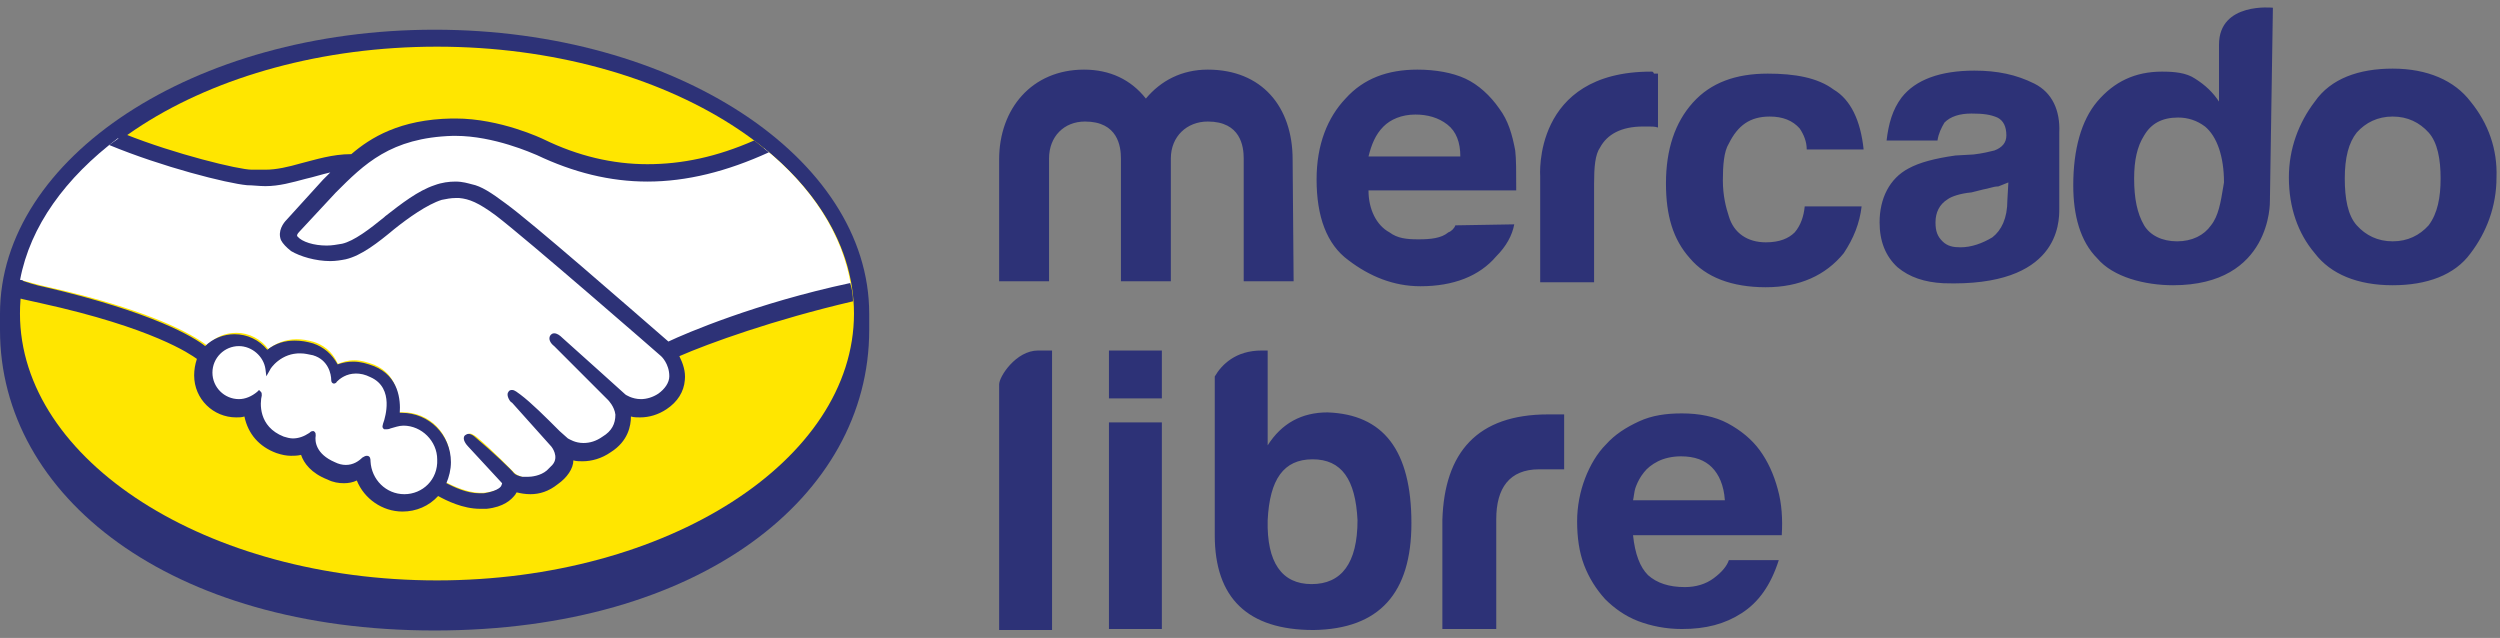
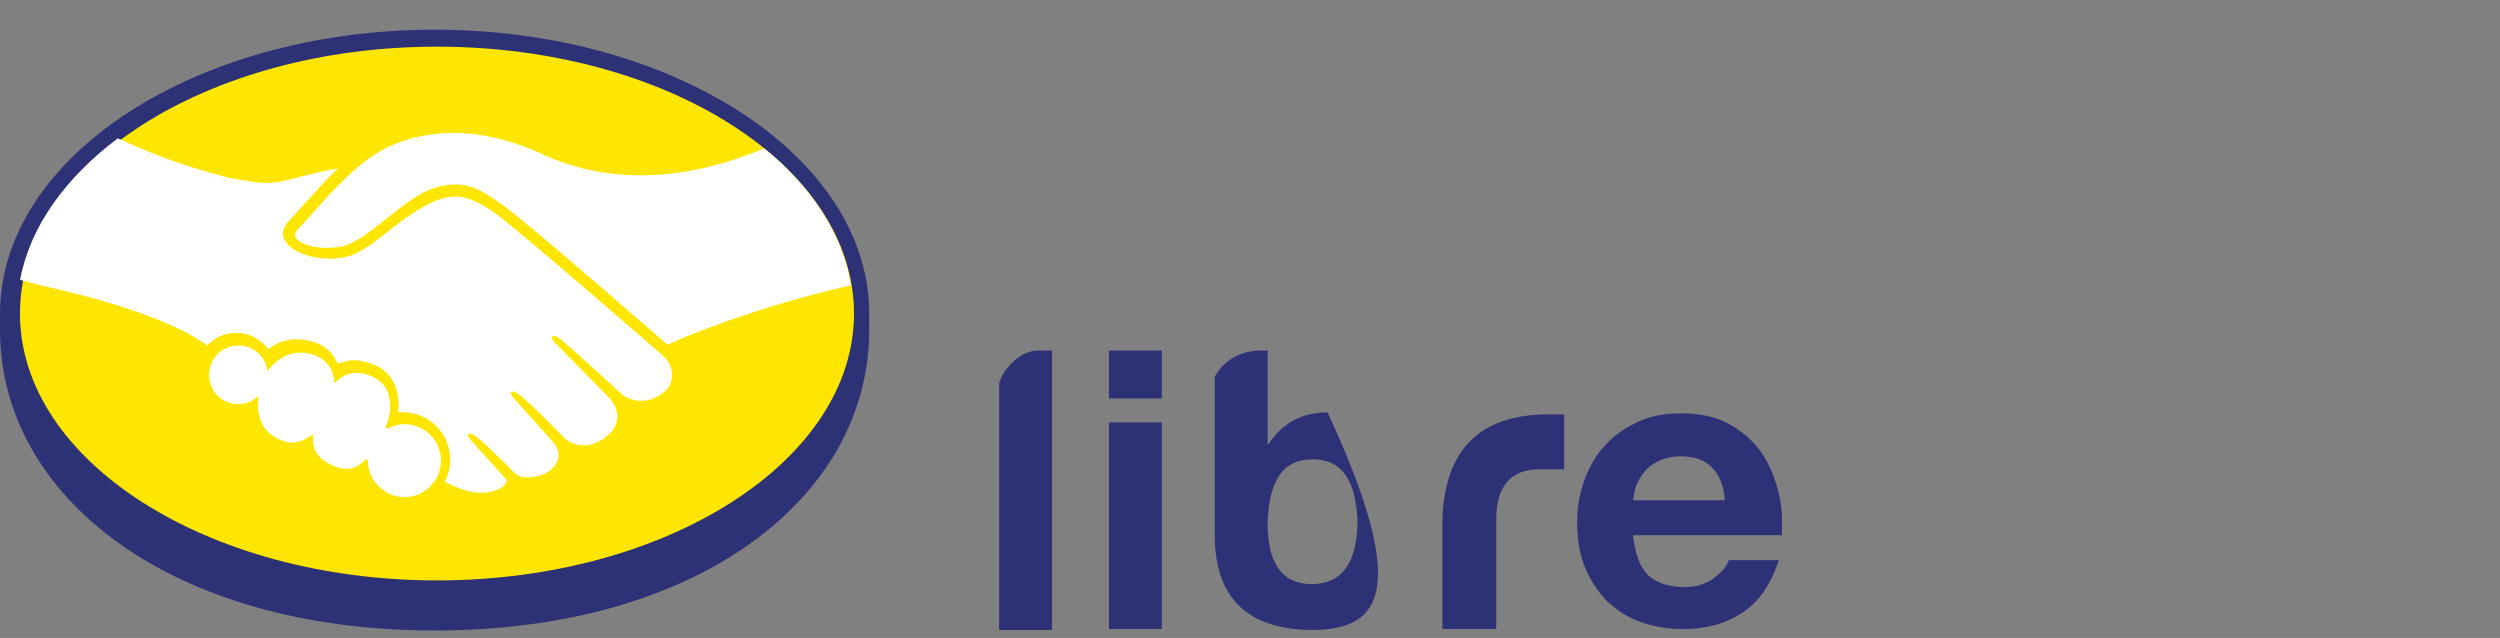
<svg xmlns="http://www.w3.org/2000/svg" width="145" height="37" viewBox="0 0 145 37" fill="none">
  <rect x="0" y="0" width="145" height="37" fill="#808080" stroke="none" />
  <g id="Group 9260">
    <g id="Group 113">
      <path id="Subtract" fill-rule="evenodd" clip-rule="evenodd" d="M25.207 1.723C39.135 1.723 50.414 9.137 50.414 18.192V19.146C50.414 28.784 40.617 36.568 25.207 36.568C9.85 36.568 0 28.784 0 19.146V18.192C0 9.137 11.28 1.723 25.207 1.723Z" fill="#2D3277" />
      <path id="Vector" d="M49.531 18.185C49.531 26.719 38.681 33.663 25.344 33.663C12.007 33.663 1.158 26.719 1.158 18.185C1.158 9.651 12.007 2.707 25.344 2.707C38.681 2.707 49.531 9.651 49.531 18.185Z" fill="#FFE600" />
      <g id="Group">
        <path id="Vector_2" d="M17.264 13.32C17.264 13.32 16.999 13.585 17.158 13.797C17.529 14.273 18.694 14.538 19.912 14.273C20.6 14.114 21.553 13.373 22.401 12.685C23.354 11.943 24.307 11.149 25.261 10.884C26.267 10.566 26.902 10.725 27.326 10.831C27.802 10.99 28.332 11.308 29.232 11.943C30.874 13.161 37.546 18.986 38.711 19.993C39.612 19.569 43.742 17.822 49.355 16.55C48.879 13.585 47.078 10.831 44.325 8.607C40.512 10.196 35.799 11.043 31.192 8.819C31.192 8.819 28.703 7.654 26.214 7.707C22.56 7.813 21.024 9.348 19.329 11.043L17.264 13.32Z" fill="white" />
        <path id="Vector_3" d="M38.446 20.628C38.393 20.575 30.609 13.797 28.861 12.473C27.855 11.731 27.272 11.52 26.69 11.414C26.372 11.361 25.948 11.414 25.631 11.52C24.836 11.731 23.724 12.473 22.771 13.214C21.765 14.008 20.865 14.75 20.017 14.909C18.905 15.174 17.581 14.856 16.999 14.432C16.734 14.273 16.575 14.061 16.469 13.85C16.258 13.32 16.681 12.896 16.734 12.843L18.852 10.513L19.594 9.772C18.905 9.878 18.27 10.037 17.634 10.196C16.84 10.407 16.099 10.619 15.357 10.619C15.04 10.619 13.345 10.354 13.027 10.248C11.068 9.719 9.373 9.189 6.831 8.024C3.813 10.302 1.748 13.108 1.165 16.233C1.589 16.338 2.33 16.55 2.595 16.603C9.479 18.139 11.597 19.728 12.021 20.045C12.445 19.569 13.027 19.304 13.716 19.304C14.457 19.304 15.145 19.675 15.569 20.257C15.94 19.939 16.522 19.675 17.211 19.675C17.529 19.675 17.846 19.728 18.217 19.834C19.011 20.098 19.382 20.628 19.594 21.105C19.859 20.999 20.176 20.893 20.547 20.893C20.918 20.893 21.288 20.999 21.712 21.157C22.983 21.687 23.195 22.958 23.089 23.911H23.354C24.889 23.911 26.107 25.129 26.107 26.665C26.107 27.142 26.001 27.565 25.79 27.936C26.213 28.148 27.219 28.677 28.173 28.571C28.914 28.465 29.179 28.254 29.285 28.095C29.338 27.989 29.444 27.883 29.338 27.777L27.378 25.606C27.378 25.606 27.061 25.288 27.166 25.182C27.272 25.076 27.484 25.235 27.643 25.341C28.649 26.188 29.814 27.406 29.814 27.406C29.814 27.406 29.92 27.565 30.344 27.671C30.715 27.724 31.403 27.671 31.88 27.3C31.985 27.195 32.144 27.089 32.197 26.983C32.674 26.347 32.144 25.712 32.144 25.712L29.867 23.17C29.867 23.17 29.549 22.852 29.655 22.746C29.761 22.64 29.973 22.799 30.132 22.905C30.873 23.488 31.88 24.547 32.833 25.5C33.045 25.659 33.892 26.188 35.004 25.447C35.692 24.97 35.851 24.441 35.798 24.017C35.745 23.488 35.322 23.064 35.322 23.064L32.25 19.939C32.25 19.939 31.933 19.675 32.038 19.516C32.144 19.41 32.356 19.569 32.515 19.675C33.521 20.522 36.169 22.958 36.169 22.958C36.222 22.958 37.122 23.646 38.287 22.905C38.711 22.64 38.976 22.27 38.976 21.793C39.029 21.105 38.446 20.628 38.446 20.628Z" fill="white" />
        <path id="Vector_4" d="M23.46 24.6C22.983 24.6 22.453 24.864 22.4 24.864C22.348 24.864 22.4 24.653 22.453 24.547C22.506 24.441 23.142 22.534 21.606 21.846C20.441 21.316 19.7 21.899 19.488 22.164C19.435 22.217 19.382 22.217 19.382 22.164C19.382 21.846 19.223 20.893 18.164 20.575C16.681 20.098 15.781 21.157 15.516 21.528C15.41 20.681 14.722 20.045 13.822 20.045C12.868 20.045 12.127 20.787 12.127 21.74C12.127 22.693 12.868 23.435 13.822 23.435C14.298 23.435 14.669 23.276 14.987 22.958V23.011C14.934 23.435 14.775 24.97 16.363 25.553C16.999 25.818 17.529 25.606 18.005 25.288C18.164 25.182 18.164 25.235 18.164 25.341C18.111 25.712 18.164 26.559 19.382 27.036C20.282 27.406 20.812 27.036 21.13 26.718C21.288 26.559 21.341 26.612 21.341 26.824C21.394 27.936 22.348 28.836 23.46 28.836C24.625 28.836 25.578 27.883 25.578 26.718C25.578 25.553 24.625 24.6 23.46 24.6Z" fill="white" />
      </g>
-       <path id="Vector_5" d="M38.767 19.809C36.382 17.741 30.87 12.917 29.333 11.803C28.485 11.167 27.902 10.796 27.372 10.69C27.16 10.637 26.843 10.531 26.419 10.531C26.047 10.531 25.624 10.584 25.2 10.743C24.246 11.061 23.292 11.803 22.338 12.546L22.285 12.598C21.437 13.288 20.536 13.977 19.847 14.136C19.529 14.189 19.264 14.242 18.946 14.242C18.204 14.242 17.515 14.03 17.25 13.712C17.197 13.659 17.25 13.553 17.356 13.447L19.476 11.167C21.119 9.524 22.656 7.986 26.259 7.88H26.419C28.644 7.88 30.87 8.887 31.135 8.993C33.255 10.001 35.375 10.531 37.548 10.531C39.827 10.531 42.159 9.948 44.597 8.834C44.332 8.622 44.014 8.357 43.749 8.145C41.576 9.099 39.562 9.523 37.548 9.523C35.534 9.523 33.52 9.046 31.559 8.092C31.453 8.039 29.015 6.873 26.419 6.873H26.207C23.186 6.926 21.49 7.986 20.377 8.94C19.264 8.94 18.31 9.258 17.462 9.47C16.72 9.683 16.031 9.842 15.395 9.842H14.6C13.858 9.842 10.148 8.94 7.233 7.774C6.915 7.986 6.65 8.198 6.332 8.41C9.406 9.683 13.169 10.637 14.335 10.743C14.653 10.743 15.024 10.796 15.395 10.796C16.19 10.796 16.932 10.584 17.727 10.372C18.204 10.266 18.681 10.107 19.158 10.001L18.734 10.425L16.614 12.758C16.455 12.917 16.084 13.394 16.296 13.924C16.402 14.136 16.614 14.348 16.879 14.56C17.409 14.878 18.31 15.143 19.158 15.143C19.476 15.143 19.794 15.09 20.059 15.037C20.96 14.825 21.914 14.083 22.868 13.288C23.663 12.652 24.776 11.856 25.623 11.591C25.889 11.538 26.154 11.485 26.419 11.485H26.631C27.213 11.538 27.744 11.75 28.75 12.492C30.499 13.818 38.29 20.604 38.343 20.657C38.343 20.657 38.82 21.081 38.82 21.824C38.82 22.195 38.555 22.566 38.184 22.831C37.866 23.043 37.495 23.149 37.177 23.149C36.647 23.149 36.276 22.884 36.276 22.884C36.276 22.884 33.573 20.445 32.619 19.597C32.46 19.438 32.301 19.332 32.142 19.332C32.036 19.332 31.983 19.385 31.93 19.438C31.771 19.65 31.93 19.915 32.142 20.074L35.269 23.202C35.269 23.202 35.64 23.573 35.693 24.05C35.693 24.581 35.481 25.005 34.951 25.323C34.58 25.588 34.209 25.694 33.838 25.694C33.361 25.694 33.043 25.482 32.937 25.429L32.46 25.005C31.665 24.209 30.817 23.361 30.181 22.884C30.022 22.778 29.863 22.619 29.704 22.619C29.651 22.619 29.545 22.619 29.492 22.725C29.439 22.778 29.386 22.937 29.545 23.202C29.598 23.308 29.704 23.361 29.704 23.361L31.983 25.906C31.983 25.906 32.46 26.489 32.036 26.966L31.93 27.073L31.718 27.285C31.347 27.603 30.817 27.656 30.605 27.656H30.287C30.075 27.603 29.916 27.55 29.81 27.444C29.704 27.285 28.538 26.171 27.584 25.376C27.479 25.27 27.32 25.164 27.16 25.164C27.108 25.164 27.002 25.217 26.948 25.27C26.79 25.482 27.055 25.8 27.16 25.906L29.122 28.027C29.122 28.027 29.121 28.08 29.068 28.186C29.015 28.292 28.75 28.504 28.061 28.61H27.797C27.055 28.61 26.312 28.239 25.889 28.027C26.047 27.656 26.154 27.232 26.154 26.807C26.154 25.217 24.882 23.944 23.292 23.944H23.186C23.239 23.202 23.133 21.824 21.702 21.241C21.278 21.081 20.907 20.975 20.483 20.975C20.165 20.975 19.9 21.028 19.582 21.134C19.264 20.551 18.787 20.127 18.151 19.915C17.78 19.809 17.462 19.756 17.091 19.756C16.508 19.756 15.978 19.915 15.501 20.286C15.271 20.003 14.98 19.774 14.649 19.618C14.319 19.462 13.958 19.383 13.593 19.385C12.957 19.385 12.321 19.65 11.897 20.074C11.314 19.597 8.929 18.112 2.516 16.628C2.198 16.575 1.509 16.363 1.085 16.204C1.032 16.522 0.979 16.893 0.926 17.264C0.926 17.264 2.092 17.529 2.357 17.582C8.876 19.014 11.049 20.551 11.42 20.816C11.314 21.134 11.261 21.453 11.261 21.771C11.261 23.149 12.374 24.209 13.699 24.209C13.858 24.209 14.017 24.209 14.176 24.157C14.388 25.164 15.024 25.906 16.031 26.277C16.349 26.383 16.614 26.436 16.879 26.436C17.038 26.436 17.25 26.436 17.462 26.383C17.621 26.86 18.045 27.444 18.999 27.815C19.317 27.974 19.635 28.027 19.953 28.027C20.218 28.027 20.483 27.974 20.695 27.868C21.119 28.928 22.179 29.67 23.345 29.67C24.14 29.67 24.882 29.352 25.412 28.769C25.889 29.034 26.843 29.511 27.849 29.511H28.221C29.227 29.405 29.651 28.981 29.863 28.716C29.916 28.663 29.916 28.61 29.969 28.557C30.181 28.61 30.446 28.663 30.764 28.663C31.294 28.663 31.824 28.504 32.354 28.08C32.884 27.709 33.255 27.178 33.255 26.701C33.414 26.754 33.626 26.754 33.785 26.754C34.315 26.754 34.898 26.595 35.428 26.224C36.435 25.588 36.594 24.687 36.594 24.157C36.753 24.209 36.965 24.209 37.124 24.209C37.654 24.209 38.184 24.05 38.661 23.732C39.297 23.308 39.668 22.725 39.721 22.036C39.774 21.559 39.615 21.081 39.403 20.657C41.099 19.915 44.915 18.537 49.473 17.476C49.473 17.105 49.42 16.787 49.314 16.416C43.855 17.582 39.774 19.332 38.767 19.809ZM23.451 28.663C22.391 28.663 21.543 27.815 21.49 26.754C21.49 26.648 21.49 26.436 21.278 26.436C21.172 26.436 21.119 26.489 21.013 26.542C20.801 26.754 20.483 26.966 20.059 26.966C19.847 26.966 19.635 26.913 19.423 26.807C18.31 26.33 18.257 25.588 18.31 25.27C18.31 25.164 18.31 25.111 18.257 25.058L18.204 25.005H18.151C18.098 25.005 18.045 25.005 17.939 25.111C17.621 25.323 17.303 25.429 16.985 25.429C16.826 25.429 16.614 25.376 16.455 25.323C14.971 24.74 15.077 23.361 15.183 22.937C15.183 22.831 15.183 22.778 15.13 22.725L15.024 22.619L14.918 22.725C14.6 22.99 14.229 23.149 13.858 23.149C13.01 23.149 12.321 22.46 12.321 21.612C12.321 20.763 13.01 20.074 13.858 20.074C14.6 20.074 15.289 20.657 15.395 21.399L15.448 21.824L15.66 21.453C15.66 21.399 16.296 20.445 17.462 20.498C17.674 20.498 17.886 20.551 18.151 20.604C19.052 20.869 19.211 21.718 19.211 22.036C19.211 22.248 19.37 22.248 19.37 22.248C19.423 22.248 19.529 22.195 19.529 22.142C19.688 21.983 20.059 21.665 20.642 21.665C20.907 21.665 21.172 21.718 21.49 21.877C22.921 22.513 22.285 24.316 22.285 24.369C22.179 24.687 22.126 24.793 22.285 24.899H22.391C22.444 24.899 22.55 24.899 22.656 24.846C22.868 24.793 23.133 24.687 23.398 24.687C24.458 24.687 25.358 25.588 25.358 26.648C25.412 27.815 24.511 28.663 23.451 28.663Z" fill="#2D3277" />
    </g>
-     <path id="Subtract_2" fill-rule="evenodd" clip-rule="evenodd" d="M138.776 13.997C139.644 13.997 140.339 13.649 140.86 13.07C141.381 12.376 141.555 11.449 141.555 10.349C141.555 9.249 141.381 8.265 140.86 7.686C140.339 7.107 139.644 6.76 138.776 6.76C137.907 6.76 137.213 7.107 136.692 7.686C136.228 8.265 135.997 9.133 135.997 10.349C135.997 11.507 136.17 12.491 136.692 13.07C137.213 13.649 137.907 13.997 138.776 13.997ZM138.776 3.98C140.802 3.98 142.366 4.675 143.292 5.891C144.334 7.165 144.855 8.67 144.797 10.291C144.797 11.97 144.218 13.476 143.292 14.692C142.366 15.965 140.744 16.544 138.776 16.544C136.749 16.544 135.186 15.907 134.26 14.692C133.276 13.534 132.755 12.028 132.755 10.291C132.755 8.612 133.333 7.107 134.26 5.891C135.186 4.559 136.807 3.98 138.776 3.98ZM126.27 13.997C127.138 13.997 127.833 13.649 128.238 13.07C128.67 12.531 128.8 11.741 128.956 10.794C128.967 10.724 128.979 10.653 128.991 10.581C128.991 9.075 128.586 7.917 127.891 7.338C127.428 6.991 126.907 6.817 126.328 6.817C125.401 6.817 124.765 7.165 124.359 7.86C123.954 8.496 123.78 9.307 123.78 10.349C123.78 11.507 123.954 12.376 124.359 13.07C124.707 13.649 125.401 13.997 126.27 13.997ZM128.702 2.591C128.702 0.101 131.828 0.449 131.828 0.449L131.654 11.681C131.654 11.681 131.77 16.544 126.038 16.544C124.417 16.544 122.564 16.081 121.638 14.981C120.654 13.997 120.249 12.491 120.249 10.755C120.249 8.67 120.712 6.991 121.638 5.891C122.622 4.733 123.838 4.154 125.401 4.154C126.096 4.154 126.791 4.212 127.312 4.559C127.949 4.965 128.354 5.37 128.702 5.891V2.591ZM115.559 13.765C116.08 13.36 116.427 12.665 116.427 11.623L116.485 10.581C116.398 10.61 116.297 10.653 116.196 10.697C116.094 10.74 115.993 10.783 115.906 10.812C115.734 10.812 115.582 10.854 115.414 10.899C115.3 10.93 115.178 10.963 115.038 10.986L114.343 11.16C113.706 11.218 113.185 11.391 112.953 11.565C112.49 11.855 112.259 12.318 112.259 12.897C112.259 13.418 112.374 13.707 112.664 13.997C112.953 14.286 113.301 14.344 113.706 14.344C114.343 14.344 114.98 14.113 115.559 13.765ZM114.517 4.096C115.848 4.096 116.948 4.328 117.991 4.849C119.033 5.37 119.496 6.412 119.438 7.686V12.086L119.438 12.105C119.438 12.901 119.441 16.658 112.722 16.428C111.622 16.371 110.753 16.081 110.058 15.502C109.364 14.865 109.016 13.997 109.016 12.897C109.016 11.507 109.595 10.349 110.695 9.77C111.332 9.423 112.201 9.191 113.417 9.018L114.459 8.96C114.98 8.902 115.443 8.786 115.674 8.728L115.675 8.728C116.138 8.554 116.369 8.265 116.369 7.86C116.369 7.338 116.196 6.991 115.848 6.817C115.443 6.644 115.038 6.586 114.343 6.586C113.648 6.586 113.127 6.76 112.78 7.107C112.606 7.396 112.432 7.744 112.374 8.149H109.422C109.537 7.165 109.769 6.354 110.29 5.66C111.101 4.617 112.548 4.096 114.517 4.096ZM104.384 7.454C103.979 6.991 103.4 6.76 102.648 6.76C101.49 6.76 100.795 7.281 100.274 8.323C99.984 8.786 99.926 9.597 99.926 10.465C99.926 11.334 100.1 12.028 100.274 12.549C100.563 13.534 101.374 14.055 102.416 14.055C103.226 14.055 103.748 13.823 104.095 13.476C104.442 13.07 104.616 12.549 104.674 11.97H107.974C107.858 12.955 107.511 13.823 106.932 14.692C105.89 15.965 104.384 16.66 102.416 16.66C100.447 16.66 98.942 16.081 98.016 14.981C97.031 13.881 96.626 12.492 96.626 10.639C96.626 8.67 97.147 7.107 98.189 5.949C99.231 4.791 100.679 4.27 102.532 4.27C104.095 4.27 105.427 4.502 106.353 5.196C107.337 5.775 107.916 6.991 108.09 8.67H104.79C104.79 8.207 104.616 7.802 104.384 7.454ZM89.331 10.233C89.331 10.233 88.868 4.154 95.758 4.154C95.873 4.154 95.874 4.154 95.931 4.27H96.163V7.396C95.989 7.339 95.816 7.338 95.642 7.338H95.294C94.021 7.338 93.21 7.802 92.805 8.554C92.515 8.96 92.457 9.712 92.457 10.639V16.371H89.331V10.233ZM82.094 6.644C81.283 6.644 80.646 6.933 80.241 7.338C79.778 7.802 79.546 8.381 79.373 9.075H84.699C84.699 8.265 84.468 7.628 83.946 7.223C83.425 6.817 82.788 6.644 82.094 6.644ZM84.004 13.476C84.178 13.418 84.352 13.244 84.41 13.07L87.826 13.012C87.71 13.649 87.362 14.286 86.784 14.865C85.799 16.023 84.294 16.602 82.383 16.602C80.82 16.602 79.43 16.023 78.215 15.097C76.941 14.171 76.362 12.549 76.362 10.407C76.362 8.381 76.999 6.817 78.041 5.717C79.083 4.559 80.473 4.038 82.21 4.038C83.252 4.038 84.236 4.212 84.989 4.559C85.741 4.907 86.436 5.544 86.957 6.296C87.478 6.991 87.71 7.802 87.883 8.728C87.941 9.191 87.941 10.001 87.941 11.043V11.044H79.373C79.373 12.144 79.836 13.07 80.588 13.476C81.052 13.823 81.573 13.881 82.267 13.881C82.962 13.881 83.599 13.823 84.004 13.476ZM72.135 16.313H75.03L74.972 9.249C74.972 6.181 73.177 4.038 70.051 4.038C68.546 4.038 67.33 4.675 66.461 5.717C65.593 4.617 64.377 4.038 62.871 4.038C59.861 4.038 57.95 6.296 57.95 9.249V16.313H60.845V9.191C60.845 7.918 61.714 7.049 62.929 7.049C64.84 7.049 65.014 8.496 65.014 9.191V16.313H67.909V9.191C67.909 7.918 68.835 7.049 70.051 7.049C71.962 7.049 72.135 8.496 72.135 9.191V16.313Z" fill="#2D3277" />
-     <path id="Subtract_3" fill-rule="evenodd" clip-rule="evenodd" d="M61.019 20.33H60.208C58.934 20.33 57.95 21.835 57.95 22.298V36.541H61.019V20.33ZM73.525 25.83C74.335 24.556 75.493 23.919 76.999 23.919C80.241 24.035 81.862 26.119 81.862 30.346C81.862 34.399 80.009 36.483 76.188 36.541C72.367 36.541 70.456 34.688 70.456 31.041V21.835C70.862 21.14 71.672 20.33 73.177 20.33H73.525V25.83ZM73.525 30.172C73.467 32.604 74.335 33.878 76.072 33.878C77.809 33.878 78.736 32.662 78.736 30.172C78.62 27.798 77.809 26.64 76.13 26.64C74.451 26.64 73.641 27.798 73.525 30.172ZM89.794 24.035C85.683 24.035 83.773 26.235 83.657 30.172V36.483H86.783V30.114C86.783 28.32 87.536 27.22 89.273 27.22H90.721V24.035H89.794ZM97.726 34.051C96.8 34.051 96.105 33.82 95.584 33.357C95.121 32.894 94.831 32.141 94.716 31.041H103.342C103.4 30.114 103.342 29.188 103.111 28.377C102.879 27.509 102.532 26.756 102.069 26.119C101.605 25.483 100.968 24.962 100.216 24.556C99.463 24.151 98.537 23.977 97.552 23.977C96.626 23.977 95.816 24.093 95.063 24.44C94.31 24.788 93.673 25.193 93.152 25.772C92.631 26.293 92.226 26.988 91.936 27.741C91.647 28.493 91.473 29.362 91.473 30.23C91.473 31.157 91.589 32.025 91.879 32.778C92.168 33.53 92.573 34.167 93.094 34.746C93.615 35.267 94.252 35.73 95.005 36.02C95.758 36.309 96.626 36.483 97.552 36.483C98.942 36.483 100.042 36.194 101.026 35.557C102.011 34.92 102.705 33.936 103.169 32.488H100.274C100.158 32.836 99.868 33.183 99.405 33.53C98.942 33.878 98.363 34.051 97.726 34.051ZM97.495 26.467C98.305 26.467 98.884 26.698 99.289 27.104C99.695 27.509 99.984 28.146 100.042 29.014H94.716C94.737 28.93 94.75 28.838 94.764 28.741C94.789 28.572 94.816 28.388 94.889 28.204C95.005 27.914 95.121 27.683 95.352 27.393C95.526 27.162 95.816 26.93 96.163 26.756C96.51 26.583 96.974 26.467 97.495 26.467ZM67.388 20.33H64.319V23.109H67.388V20.33ZM67.388 24.498H64.319V36.483H67.388V24.498Z" fill="#2D3277" />
+     <path id="Subtract_3" fill-rule="evenodd" clip-rule="evenodd" d="M61.019 20.33H60.208C58.934 20.33 57.95 21.835 57.95 22.298V36.541H61.019V20.33ZM73.525 25.83C74.335 24.556 75.493 23.919 76.999 23.919C81.862 34.399 80.009 36.483 76.188 36.541C72.367 36.541 70.456 34.688 70.456 31.041V21.835C70.862 21.14 71.672 20.33 73.177 20.33H73.525V25.83ZM73.525 30.172C73.467 32.604 74.335 33.878 76.072 33.878C77.809 33.878 78.736 32.662 78.736 30.172C78.62 27.798 77.809 26.64 76.13 26.64C74.451 26.64 73.641 27.798 73.525 30.172ZM89.794 24.035C85.683 24.035 83.773 26.235 83.657 30.172V36.483H86.783V30.114C86.783 28.32 87.536 27.22 89.273 27.22H90.721V24.035H89.794ZM97.726 34.051C96.8 34.051 96.105 33.82 95.584 33.357C95.121 32.894 94.831 32.141 94.716 31.041H103.342C103.4 30.114 103.342 29.188 103.111 28.377C102.879 27.509 102.532 26.756 102.069 26.119C101.605 25.483 100.968 24.962 100.216 24.556C99.463 24.151 98.537 23.977 97.552 23.977C96.626 23.977 95.816 24.093 95.063 24.44C94.31 24.788 93.673 25.193 93.152 25.772C92.631 26.293 92.226 26.988 91.936 27.741C91.647 28.493 91.473 29.362 91.473 30.23C91.473 31.157 91.589 32.025 91.879 32.778C92.168 33.53 92.573 34.167 93.094 34.746C93.615 35.267 94.252 35.73 95.005 36.02C95.758 36.309 96.626 36.483 97.552 36.483C98.942 36.483 100.042 36.194 101.026 35.557C102.011 34.92 102.705 33.936 103.169 32.488H100.274C100.158 32.836 99.868 33.183 99.405 33.53C98.942 33.878 98.363 34.051 97.726 34.051ZM97.495 26.467C98.305 26.467 98.884 26.698 99.289 27.104C99.695 27.509 99.984 28.146 100.042 29.014H94.716C94.737 28.93 94.75 28.838 94.764 28.741C94.789 28.572 94.816 28.388 94.889 28.204C95.005 27.914 95.121 27.683 95.352 27.393C95.526 27.162 95.816 26.93 96.163 26.756C96.51 26.583 96.974 26.467 97.495 26.467ZM67.388 20.33H64.319V23.109H67.388V20.33ZM67.388 24.498H64.319V36.483H67.388V24.498Z" fill="#2D3277" />
  </g>
</svg>